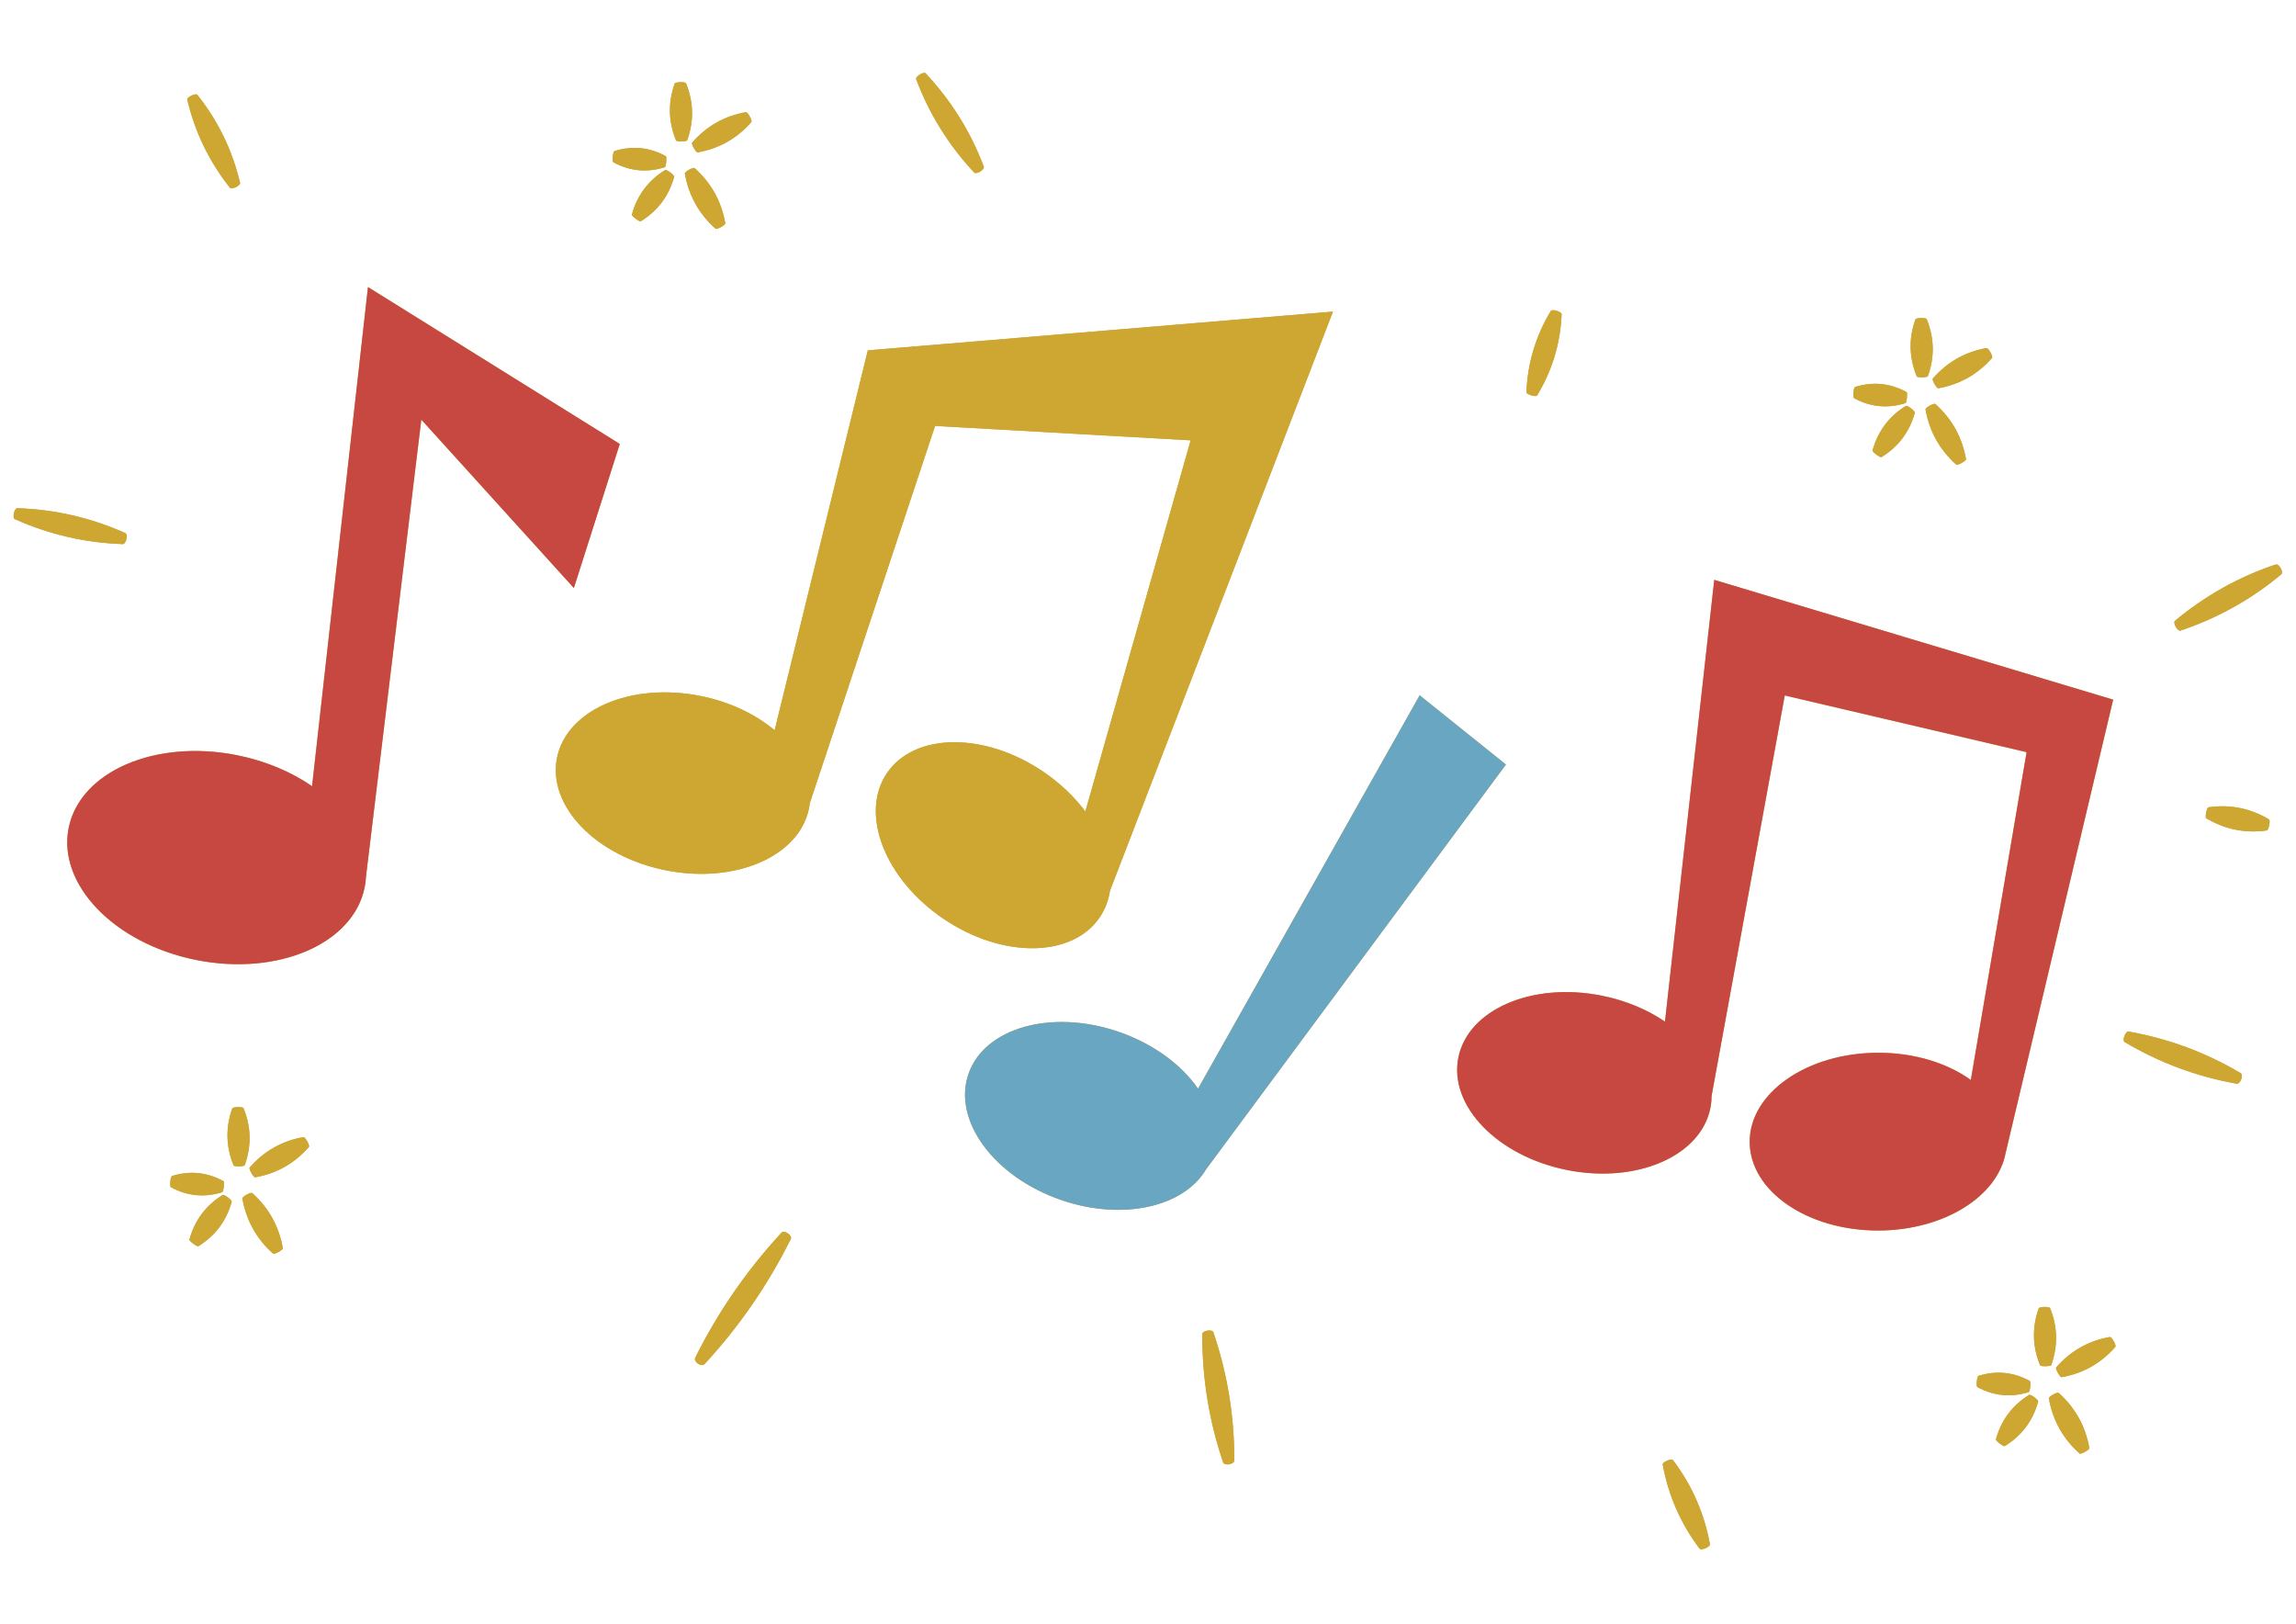
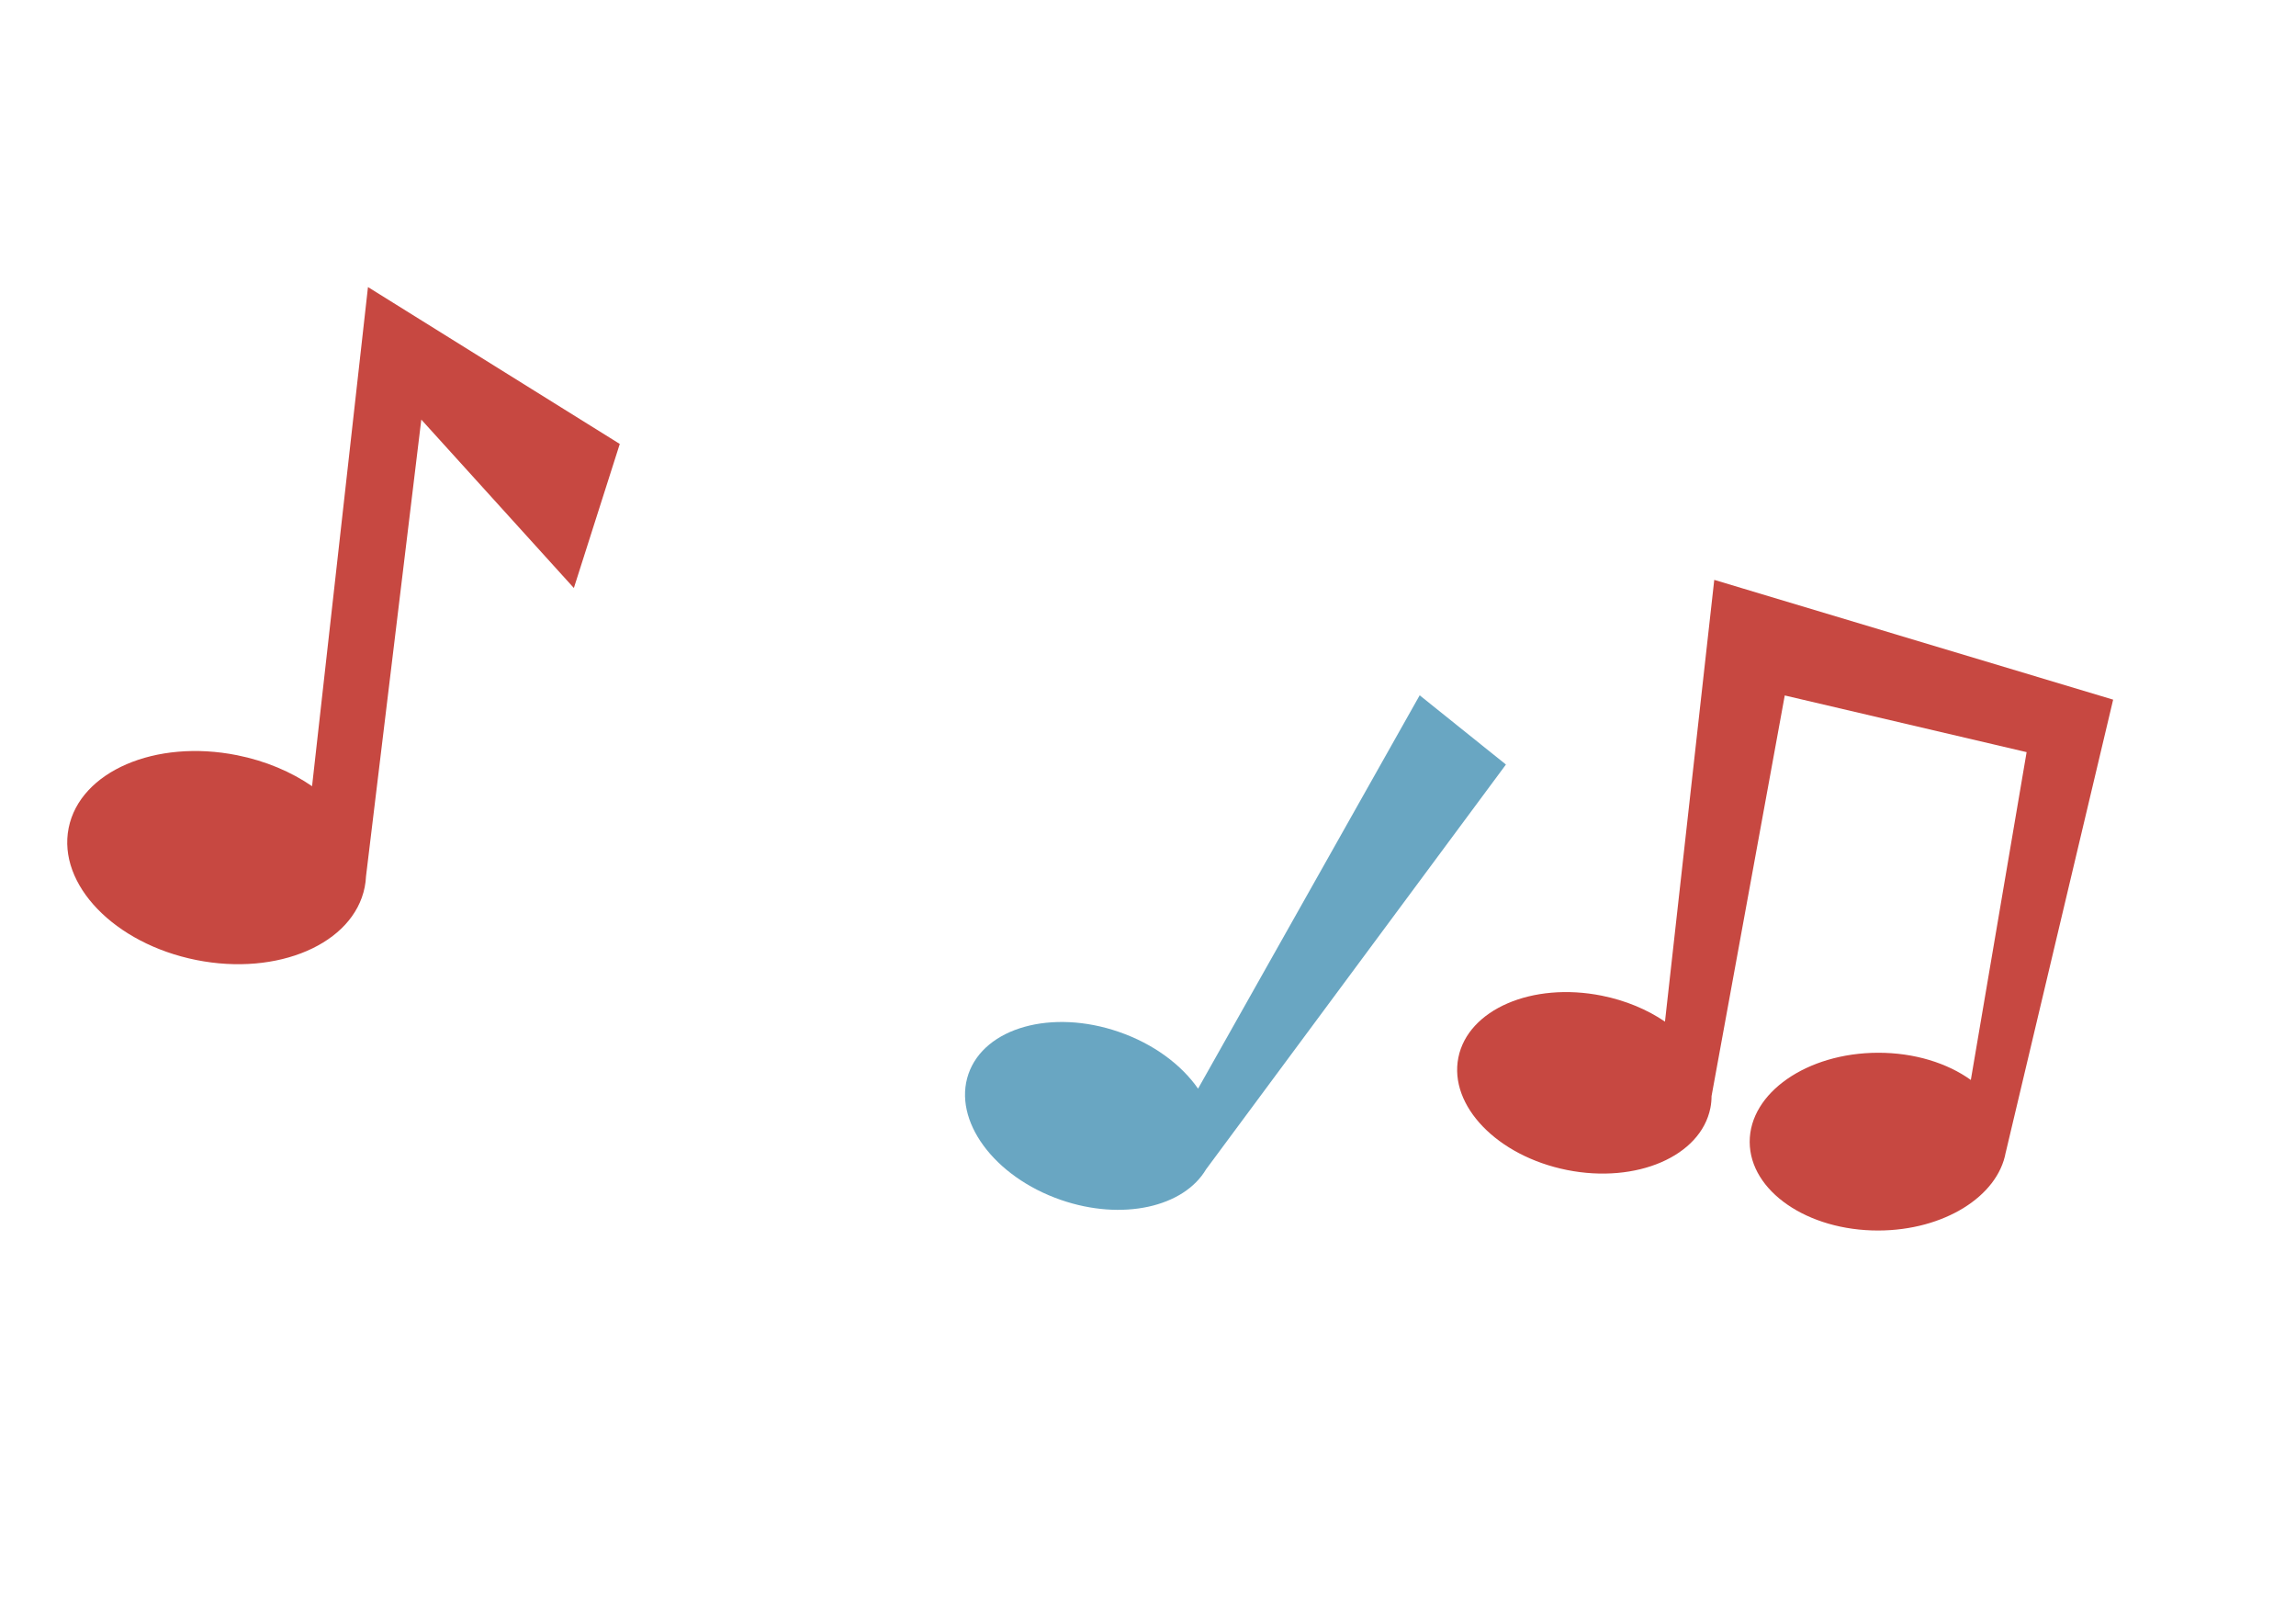
<svg xmlns="http://www.w3.org/2000/svg" width="1123" zoomAndPan="magnify" viewBox="0 0 841.92 595.5" height="794" preserveAspectRatio="xMidYMid meet" version="1.0">
  <defs>
    <clipPath id="e00d53585e">
-       <path d="M 4.312 26.223 L 837 26.223 L 837 568.77 L 4.312 568.77 Z M 4.312 26.223 " clip-rule="nonzero" />
-     </clipPath>
+       </clipPath>
    <clipPath id="edb8c2d63b">
-       <path d="M 4.312 26.223 L 837 26.223 L 837 568.77 L 4.312 568.77 Z M 4.312 26.223 " clip-rule="nonzero" />
-     </clipPath>
+       </clipPath>
  </defs>
  <g clip-path="url(#e00d53585e)">
    <path fill="#cea733" d="M 210.352 215.66 L 154.383 153.895 L 134.105 321.367 C 134.043 322.719 133.883 324.066 133.613 325.414 C 129.469 346.148 101.797 358.098 71.809 352.098 C 41.82 346.094 20.871 324.418 25.02 303.68 C 29.168 282.945 56.84 270.996 86.828 276.996 C 97.328 279.098 106.715 283.125 114.309 288.359 L 134.82 105.289 L 227.191 162.828 Z M 735.594 422.684 L 735.605 422.699 L 775.008 256.613 L 628.684 212.684 L 610.605 374.707 C 604.18 370.324 596.266 366.957 587.43 365.188 C 561.898 360.078 538.34 370.246 534.809 387.902 C 531.277 405.559 549.113 424.012 574.641 429.121 C 600.168 434.227 623.727 424.059 627.258 406.402 C 627.551 404.945 627.684 403.48 627.691 402.016 L 654.543 255.074 L 743.266 275.863 L 722.801 396.098 C 714.207 389.922 702.125 386.09 688.746 386.121 C 662.711 386.18 641.637 400.824 641.68 418.828 C 641.723 436.832 662.859 451.383 688.898 451.32 C 712.938 451.266 732.73 438.773 735.594 422.684 Z M 442.324 428.781 L 552.262 280.41 L 520.621 255.02 L 439.32 399.289 C 433.25 390.551 423.043 382.875 410.293 378.473 C 385.688 369.973 360.973 376.875 355.098 393.895 C 349.223 410.914 364.41 431.602 389.016 440.102 C 411.547 447.887 434.152 442.75 442.32 428.77 Z M 251.918 51.457 C 254.445 44.426 254.297 37.434 251.477 30.52 C 251.16 29.941 247.637 30.02 247.348 30.613 C 244.84 37.645 245.008 44.637 247.844 51.547 C 248.117 52.035 251.668 51.953 251.918 51.457 Z M 251.059 63.676 C 252.48 71.715 256.25 78.473 262.344 83.91 C 262.836 84.258 265.941 82.531 265.906 81.926 C 264.496 73.879 260.746 67.117 254.668 61.668 C 254.086 61.246 251.008 62.961 251.059 63.676 Z M 231.625 78.727 C 231.547 79.27 234.391 81.398 234.891 81.168 C 241.109 77.332 245.199 71.879 247.141 64.84 C 247.238 64.199 244.418 62.09 243.832 62.363 C 237.625 66.211 233.551 71.676 231.625 78.727 Z M 87.906 67.066 C 85.078 55.137 79.832 44.34 72.199 34.742 C 71.594 34.098 68.398 35.648 68.531 36.523 C 71.34 48.461 76.57 59.266 84.188 68.871 C 84.902 69.645 88.07 68.105 87.906 67.066 Z M 45.836 195.531 C 33.207 189.883 19.938 186.828 6.105 186.391 C 5.109 186.43 4.312 189.891 5.188 190.363 C 17.816 196.031 31.082 199.102 44.91 199.559 C 46.09 199.52 46.883 196.086 45.836 195.531 Z M 243.707 61.344 C 244.176 61.125 244.523 57.59 244.105 57.285 C 238.078 53.996 231.773 53.371 225.223 55.406 C 224.664 55.656 224.32 59.16 224.82 59.52 C 230.852 62.785 237.156 63.395 243.707 61.344 Z M 81.398 437.258 C 81.867 437.039 82.219 433.504 81.797 433.199 C 75.77 429.914 69.465 429.285 62.914 431.32 C 62.355 431.57 62.012 435.078 62.512 435.434 C 68.543 438.699 74.848 439.309 81.398 437.258 Z M 706.184 150.191 C 707.609 158.23 711.379 164.988 717.473 170.426 C 717.965 170.773 721.07 169.047 721.035 168.441 C 719.629 160.395 715.875 153.633 709.797 148.184 C 709.211 147.766 706.137 149.477 706.184 150.191 Z M 686.754 165.242 C 686.676 165.785 689.52 167.914 690.016 167.684 C 696.234 163.848 700.328 158.395 702.27 151.355 C 702.367 150.715 699.547 148.605 698.961 148.879 C 692.754 152.727 688.68 158.191 686.754 165.242 Z M 707.047 137.973 C 709.57 130.941 709.426 123.949 706.605 117.035 C 706.285 116.453 702.766 116.531 702.473 117.129 C 699.969 124.16 700.133 131.152 702.969 138.062 C 703.246 138.551 706.797 138.473 707.047 137.973 Z M 710.844 142.414 C 718.742 141.023 725.336 137.297 730.598 131.258 C 731 130.676 729.266 127.613 728.562 127.66 C 720.676 129.066 714.09 132.809 708.836 138.867 C 708.5 139.359 710.25 142.449 710.844 142.414 Z M 360.723 61.109 C 355.879 48.293 348.742 36.859 339.363 26.871 C 338.637 26.203 335.621 28.082 335.902 29.027 C 340.734 41.855 347.852 53.297 357.219 63.297 C 358.074 64.094 361.062 62.23 360.723 61.109 Z M 698.836 147.859 C 699.305 147.641 699.652 144.105 699.234 143.801 C 693.207 140.516 686.898 139.887 680.352 141.922 C 679.793 142.172 679.449 145.68 679.945 146.035 C 685.977 149.301 692.285 149.914 698.836 147.859 Z M 255.719 55.898 C 263.613 54.508 270.207 50.781 275.469 44.742 C 275.875 44.16 274.137 41.098 273.434 41.145 C 265.547 42.551 258.961 46.293 253.707 52.352 C 253.371 52.84 255.121 55.934 255.719 55.898 Z M 563.676 145.07 C 569.238 135.898 572.25 125.926 572.695 115.211 C 572.656 114.289 569.285 113.27 568.738 114.02 C 563.195 123.199 560.199 133.176 559.77 143.895 C 559.812 144.672 563.211 145.699 563.676 145.07 Z M 773.805 490.367 C 765.918 491.773 759.332 495.516 754.078 501.574 C 753.746 502.066 755.496 505.156 756.09 505.125 C 763.984 503.734 770.582 500.008 775.844 493.965 C 776.246 493.387 774.508 490.32 773.805 490.367 Z M 81.523 438.277 C 75.32 442.125 71.242 447.59 69.316 454.641 C 69.238 455.184 72.082 457.312 72.582 457.086 C 78.801 453.246 82.891 447.797 84.832 440.754 C 84.93 440.113 82.109 438.004 81.523 438.277 Z M 755.039 510.891 C 754.457 510.473 751.379 512.188 751.43 512.902 C 752.852 520.938 756.621 527.695 762.715 533.133 C 763.211 533.48 766.312 531.754 766.277 531.148 C 764.871 523.105 761.117 516.34 755.039 510.891 Z M 744.203 511.586 C 738 515.434 733.922 520.898 731.996 527.949 C 731.922 528.492 734.762 530.621 735.262 530.391 C 741.48 526.555 745.57 521.102 747.512 514.062 C 747.609 513.426 744.793 511.312 744.203 511.586 Z M 834.684 207.023 C 821.043 211.594 808.676 218.516 797.641 227.75 C 796.895 228.469 798.629 231.57 799.629 231.312 C 813.277 226.758 825.66 219.852 836.699 210.633 C 837.59 209.781 835.875 206.707 834.684 207.023 Z M 780.582 378.336 C 779.52 378.223 778.285 381.555 779.164 382.16 C 791.965 389.77 805.734 394.891 820.398 397.488 C 821.66 397.629 822.883 394.328 821.832 393.613 C 809.027 386.02 795.25 380.914 780.582 378.336 Z M 744.082 510.566 C 744.551 510.348 744.898 506.812 744.48 506.508 C 738.449 503.223 732.145 502.594 725.598 504.629 C 725.035 504.879 724.695 508.387 725.191 508.742 C 731.223 512.012 737.531 512.621 744.082 510.566 Z M 809.926 296.098 C 809.352 296.25 808.656 299.734 809.129 300.098 C 816.016 304.211 823.449 305.707 831.387 304.582 C 832.074 304.406 832.762 300.953 832.199 300.531 C 825.305 296.434 817.867 294.953 809.926 296.098 Z M 751.848 479.742 C 751.531 479.164 748.012 479.242 747.719 479.836 C 745.211 486.867 745.379 493.859 748.215 500.773 C 748.488 501.258 752.039 501.18 752.293 500.68 C 754.816 493.648 754.668 486.656 751.848 479.742 Z M 111.125 417.059 C 103.238 418.465 96.652 422.207 91.398 428.262 C 91.062 428.754 92.816 431.848 93.406 431.812 C 101.305 430.422 107.898 426.695 113.16 420.652 C 113.562 420.074 111.828 417.012 111.125 417.059 Z M 92.359 437.582 C 91.777 437.164 88.699 438.875 88.75 439.59 C 90.172 447.629 93.941 454.383 100.035 459.824 C 100.527 460.172 103.633 458.445 103.598 457.84 C 102.191 449.793 98.438 443.027 92.359 437.582 Z M 89.168 406.434 C 88.852 405.855 85.332 405.934 85.039 406.527 C 82.531 413.559 82.699 420.551 85.535 427.461 C 85.809 427.949 89.359 427.867 89.609 427.371 C 92.133 420.336 91.988 413.348 89.168 406.434 Z M 403.27 336.426 C 405.258 333.484 406.48 330.191 407.016 326.695 L 488.812 114.293 L 318.184 128.5 L 283.996 267.832 C 276.988 261.969 267.578 257.418 256.781 255.258 C 231.25 250.148 207.691 260.316 204.16 277.973 C 200.629 295.629 218.465 314.082 243.992 319.188 C 265.859 323.566 286.273 316.723 293.898 303.578 L 293.91 303.582 L 293.926 303.523 C 295.188 301.34 296.105 298.984 296.609 296.473 C 296.738 295.84 296.828 295.207 296.902 294.57 L 342.848 156.215 L 436.609 161.496 L 397.98 297.621 C 393.965 292.262 388.742 287.238 382.484 283 C 360.918 268.41 335.262 268.672 325.176 283.586 C 315.09 298.496 324.398 322.414 345.961 337.008 C 367.527 351.598 393.184 351.34 403.27 336.426 Z M 286.609 452.02 C 273.828 465.82 263.219 481.184 254.84 498.02 C 254.203 499.48 257.102 501.484 258.238 500.367 C 271.004 486.555 281.602 471.184 289.965 454.336 C 290.496 453.105 287.574 451.086 286.609 452.02 Z M 440.883 489.195 C 440.793 505.348 443.348 521.113 448.531 536.402 C 449.047 537.676 452.523 537.109 452.609 535.738 C 452.684 519.59 450.109 503.832 444.906 488.543 C 444.469 487.473 440.961 488.047 440.883 489.195 Z M 609.766 537.105 C 611.828 548.48 616.355 558.809 623.316 568.031 C 623.977 568.777 627.199 567.359 627.098 566.371 C 625.016 555.004 620.473 544.684 613.5 535.465 C 612.938 534.844 609.684 536.273 609.766 537.105 Z M 609.766 537.105 " fill-opacity="1" fill-rule="nonzero" />
  </g>
  <path fill="#c74841" d="M 154.383 153.895 L 134.105 321.367 C 134.043 322.719 133.883 324.066 133.613 325.414 C 129.469 346.148 101.797 358.098 71.809 352.098 C 41.82 346.094 20.871 324.418 25.02 303.68 C 29.168 282.945 56.84 270.996 86.828 276.996 C 97.328 279.098 106.715 283.125 114.309 288.359 L 134.82 105.289 L 227.191 162.828 L 210.348 215.664 Z M 735.594 422.684 L 735.605 422.699 L 775.008 256.613 L 628.684 212.684 L 610.605 374.707 C 604.18 370.324 596.266 366.957 587.43 365.188 C 561.898 360.078 538.34 370.246 534.809 387.902 C 531.277 405.559 549.113 424.012 574.641 429.121 C 600.168 434.227 623.727 424.059 627.258 406.402 C 627.551 404.945 627.684 403.48 627.691 402.016 L 654.543 255.074 L 743.266 275.863 L 722.801 396.098 C 714.207 389.922 702.125 386.09 688.746 386.121 C 662.711 386.18 641.637 400.824 641.68 418.828 C 641.723 436.832 662.859 451.383 688.898 451.32 C 712.938 451.266 732.73 438.773 735.594 422.684 Z M 735.594 422.684 " fill-opacity="1" fill-rule="nonzero" />
  <path fill="#69a6c2" d="M 442.324 428.77 C 434.152 442.75 411.547 447.883 389.02 440.102 C 364.41 431.598 349.223 410.914 355.098 393.895 C 360.977 376.875 385.688 369.973 410.297 378.473 C 423.043 382.875 433.25 390.551 439.324 399.289 L 520.621 255.02 L 552.262 280.41 L 442.328 428.781 Z M 442.324 428.77 " fill-opacity="1" fill-rule="nonzero" />
  <g clip-path="url(#edb8c2d63b)">
-     <path fill="#cea733" d="M 103.598 457.84 C 103.633 458.441 100.527 460.172 100.035 459.824 C 93.941 454.383 90.172 447.629 88.75 439.59 C 88.699 438.875 91.777 437.16 92.359 437.582 C 98.438 443.027 102.191 449.793 103.598 457.84 Z M 111.125 417.059 C 103.238 418.465 96.652 422.207 91.398 428.262 C 91.062 428.754 92.816 431.848 93.406 431.812 C 101.305 430.422 107.898 426.695 113.16 420.652 C 113.562 420.074 111.828 417.012 111.125 417.059 Z M 89.168 406.434 C 88.852 405.855 85.332 405.934 85.039 406.527 C 82.531 413.559 82.699 420.551 85.535 427.461 C 85.809 427.949 89.359 427.867 89.609 427.371 C 92.133 420.336 91.988 413.348 89.168 406.434 Z M 81.398 437.258 C 81.867 437.039 82.219 433.504 81.797 433.199 C 75.77 429.914 69.465 429.285 62.914 431.32 C 62.355 431.57 62.012 435.078 62.512 435.434 C 68.543 438.699 74.848 439.309 81.398 437.258 Z M 81.523 438.277 C 75.32 442.125 71.242 447.59 69.316 454.641 C 69.238 455.184 72.082 457.312 72.582 457.086 C 78.801 453.246 82.891 447.797 84.832 440.754 C 84.93 440.113 82.109 438.004 81.523 438.277 Z M 755.039 510.891 C 754.457 510.473 751.379 512.188 751.43 512.902 C 752.852 520.938 756.621 527.695 762.715 533.133 C 763.211 533.48 766.312 531.754 766.277 531.148 C 764.871 523.105 761.117 516.34 755.039 510.891 Z M 773.805 490.367 C 765.918 491.773 759.332 495.516 754.078 501.574 C 753.746 502.066 755.496 505.156 756.09 505.125 C 763.984 503.734 770.582 500.008 775.844 493.965 C 776.246 493.387 774.508 490.32 773.805 490.367 Z M 751.848 479.742 C 751.531 479.164 748.012 479.242 747.719 479.836 C 745.211 486.867 745.379 493.859 748.215 500.773 C 748.488 501.258 752.039 501.18 752.293 500.68 C 754.816 493.648 754.668 486.656 751.848 479.742 Z M 744.082 510.566 C 744.551 510.348 744.898 506.812 744.48 506.508 C 738.449 503.223 732.145 502.594 725.598 504.629 C 725.035 504.879 724.695 508.387 725.191 508.742 C 731.223 512.012 737.531 512.621 744.082 510.566 Z M 744.203 511.586 C 738 515.434 733.922 520.898 731.996 527.949 C 731.922 528.492 734.762 530.621 735.262 530.391 C 741.48 526.555 745.57 521.102 747.512 514.062 C 747.609 513.426 744.793 511.312 744.203 511.586 Z M 251.059 63.676 C 252.48 71.715 256.25 78.473 262.344 83.91 C 262.836 84.258 265.941 82.531 265.906 81.926 C 264.496 73.879 260.746 67.117 254.668 61.668 C 254.086 61.246 251.008 62.961 251.059 63.676 Z M 255.719 55.898 C 263.613 54.508 270.207 50.781 275.469 44.742 C 275.875 44.16 274.137 41.098 273.434 41.145 C 265.547 42.551 258.961 46.293 253.707 52.352 C 253.371 52.84 255.121 55.934 255.719 55.898 Z M 251.918 51.457 C 254.445 44.426 254.297 37.434 251.477 30.52 C 251.16 29.941 247.637 30.02 247.348 30.613 C 244.84 37.645 245.008 44.637 247.844 51.547 C 248.117 52.035 251.668 51.953 251.918 51.457 Z M 243.707 61.344 C 244.176 61.125 244.523 57.59 244.105 57.285 C 238.078 53.996 231.773 53.371 225.223 55.406 C 224.664 55.656 224.32 59.16 224.82 59.52 C 230.852 62.785 237.156 63.395 243.707 61.344 Z M 231.625 78.727 C 231.547 79.27 234.391 81.398 234.891 81.168 C 241.109 77.332 245.199 71.879 247.141 64.84 C 247.238 64.199 244.418 62.09 243.832 62.363 C 237.625 66.211 233.551 71.676 231.625 78.727 Z M 706.184 150.191 C 707.609 158.23 711.379 164.988 717.473 170.426 C 717.965 170.773 721.07 169.047 721.035 168.441 C 719.629 160.395 715.875 153.633 709.797 148.184 C 709.211 147.766 706.137 149.477 706.184 150.191 Z M 710.844 142.414 C 718.742 141.023 725.336 137.297 730.598 131.258 C 731 130.676 729.266 127.613 728.562 127.66 C 720.676 129.066 714.09 132.809 708.836 138.867 C 708.5 139.359 710.25 142.449 710.844 142.414 Z M 707.047 137.973 C 709.57 130.941 709.426 123.949 706.605 117.035 C 706.285 116.453 702.766 116.531 702.473 117.129 C 699.969 124.16 700.133 131.152 702.969 138.062 C 703.246 138.551 706.797 138.473 707.047 137.973 Z M 698.836 147.859 C 699.305 147.641 699.652 144.105 699.234 143.801 C 693.207 140.516 686.898 139.887 680.352 141.922 C 679.793 142.172 679.449 145.68 679.945 146.035 C 685.977 149.301 692.285 149.914 698.836 147.859 Z M 686.754 165.242 C 686.676 165.785 689.52 167.914 690.016 167.684 C 696.234 163.848 700.328 158.395 702.27 151.355 C 702.367 150.715 699.547 148.605 698.961 148.879 C 692.754 152.727 688.68 158.191 686.754 165.242 Z M 403.27 336.426 C 405.258 333.484 406.48 330.191 407.016 326.695 L 488.812 114.293 L 318.184 128.5 L 283.996 267.832 C 276.988 261.969 267.578 257.418 256.781 255.258 C 231.25 250.148 207.691 260.316 204.16 277.973 C 200.629 295.629 218.465 314.082 243.992 319.188 C 265.859 323.566 286.273 316.723 293.898 303.578 L 293.91 303.582 L 293.926 303.523 C 295.188 301.34 296.105 298.984 296.609 296.473 C 296.738 295.84 296.828 295.207 296.902 294.57 L 342.848 156.215 L 436.609 161.496 L 397.98 297.621 C 393.965 292.262 388.742 287.238 382.484 283 C 360.918 268.41 335.262 268.672 325.176 283.586 C 315.09 298.496 324.398 322.414 345.961 337.008 C 367.527 351.598 393.184 351.34 403.27 336.426 Z M 286.609 452.02 C 273.828 465.82 263.219 481.184 254.84 498.02 C 254.203 499.48 257.102 501.484 258.238 500.367 C 271.004 486.555 281.602 471.184 289.965 454.336 C 290.496 453.105 287.574 451.086 286.609 452.02 Z M 440.883 489.195 C 440.793 505.348 443.348 521.113 448.531 536.402 C 449.047 537.676 452.523 537.109 452.609 535.738 C 452.684 519.59 450.109 503.832 444.906 488.543 C 444.469 487.473 440.961 488.047 440.883 489.195 Z M 780.582 378.336 C 779.52 378.223 778.285 381.555 779.164 382.16 C 791.965 389.77 805.734 394.891 820.398 397.488 C 821.66 397.629 822.883 394.328 821.832 393.613 C 809.027 386.02 795.25 380.914 780.582 378.336 Z M 834.684 207.023 C 821.043 211.594 808.676 218.516 797.641 227.75 C 796.895 228.469 798.629 231.57 799.629 231.312 C 813.277 226.758 825.66 219.852 836.699 210.633 C 837.59 209.781 835.875 206.707 834.684 207.023 Z M 809.926 296.098 C 809.352 296.25 808.656 299.734 809.129 300.098 C 816.016 304.211 823.449 305.707 831.387 304.582 C 832.074 304.406 832.762 300.953 832.199 300.531 C 825.305 296.434 817.867 294.953 809.926 296.098 Z M 563.676 145.07 C 569.238 135.898 572.25 125.926 572.695 115.211 C 572.656 114.289 569.285 113.27 568.738 114.02 C 563.195 123.199 560.199 133.176 559.77 143.895 C 559.812 144.672 563.211 145.699 563.676 145.07 Z M 360.723 61.109 C 355.879 48.293 348.742 36.859 339.363 26.871 C 338.637 26.203 335.621 28.082 335.902 29.027 C 340.734 41.855 347.852 53.297 357.219 63.297 C 358.074 64.094 361.062 62.23 360.723 61.109 Z M 45.836 195.531 C 33.207 189.883 19.938 186.828 6.105 186.391 C 5.109 186.43 4.312 189.891 5.188 190.363 C 17.816 196.031 31.082 199.102 44.91 199.559 C 46.09 199.52 46.883 196.086 45.836 195.531 Z M 87.906 67.066 C 85.078 55.137 79.832 44.34 72.199 34.742 C 71.594 34.098 68.398 35.648 68.531 36.523 C 71.34 48.461 76.57 59.266 84.188 68.871 C 84.902 69.645 88.07 68.105 87.906 67.066 Z M 609.766 537.105 C 611.828 548.48 616.355 558.809 623.316 568.031 C 623.977 568.777 627.199 567.359 627.098 566.371 C 625.016 555.004 620.473 544.684 613.5 535.465 C 612.938 534.844 609.684 536.273 609.766 537.105 Z M 609.766 537.105 " fill-opacity="1" fill-rule="nonzero" />
-   </g>
+     </g>
</svg>